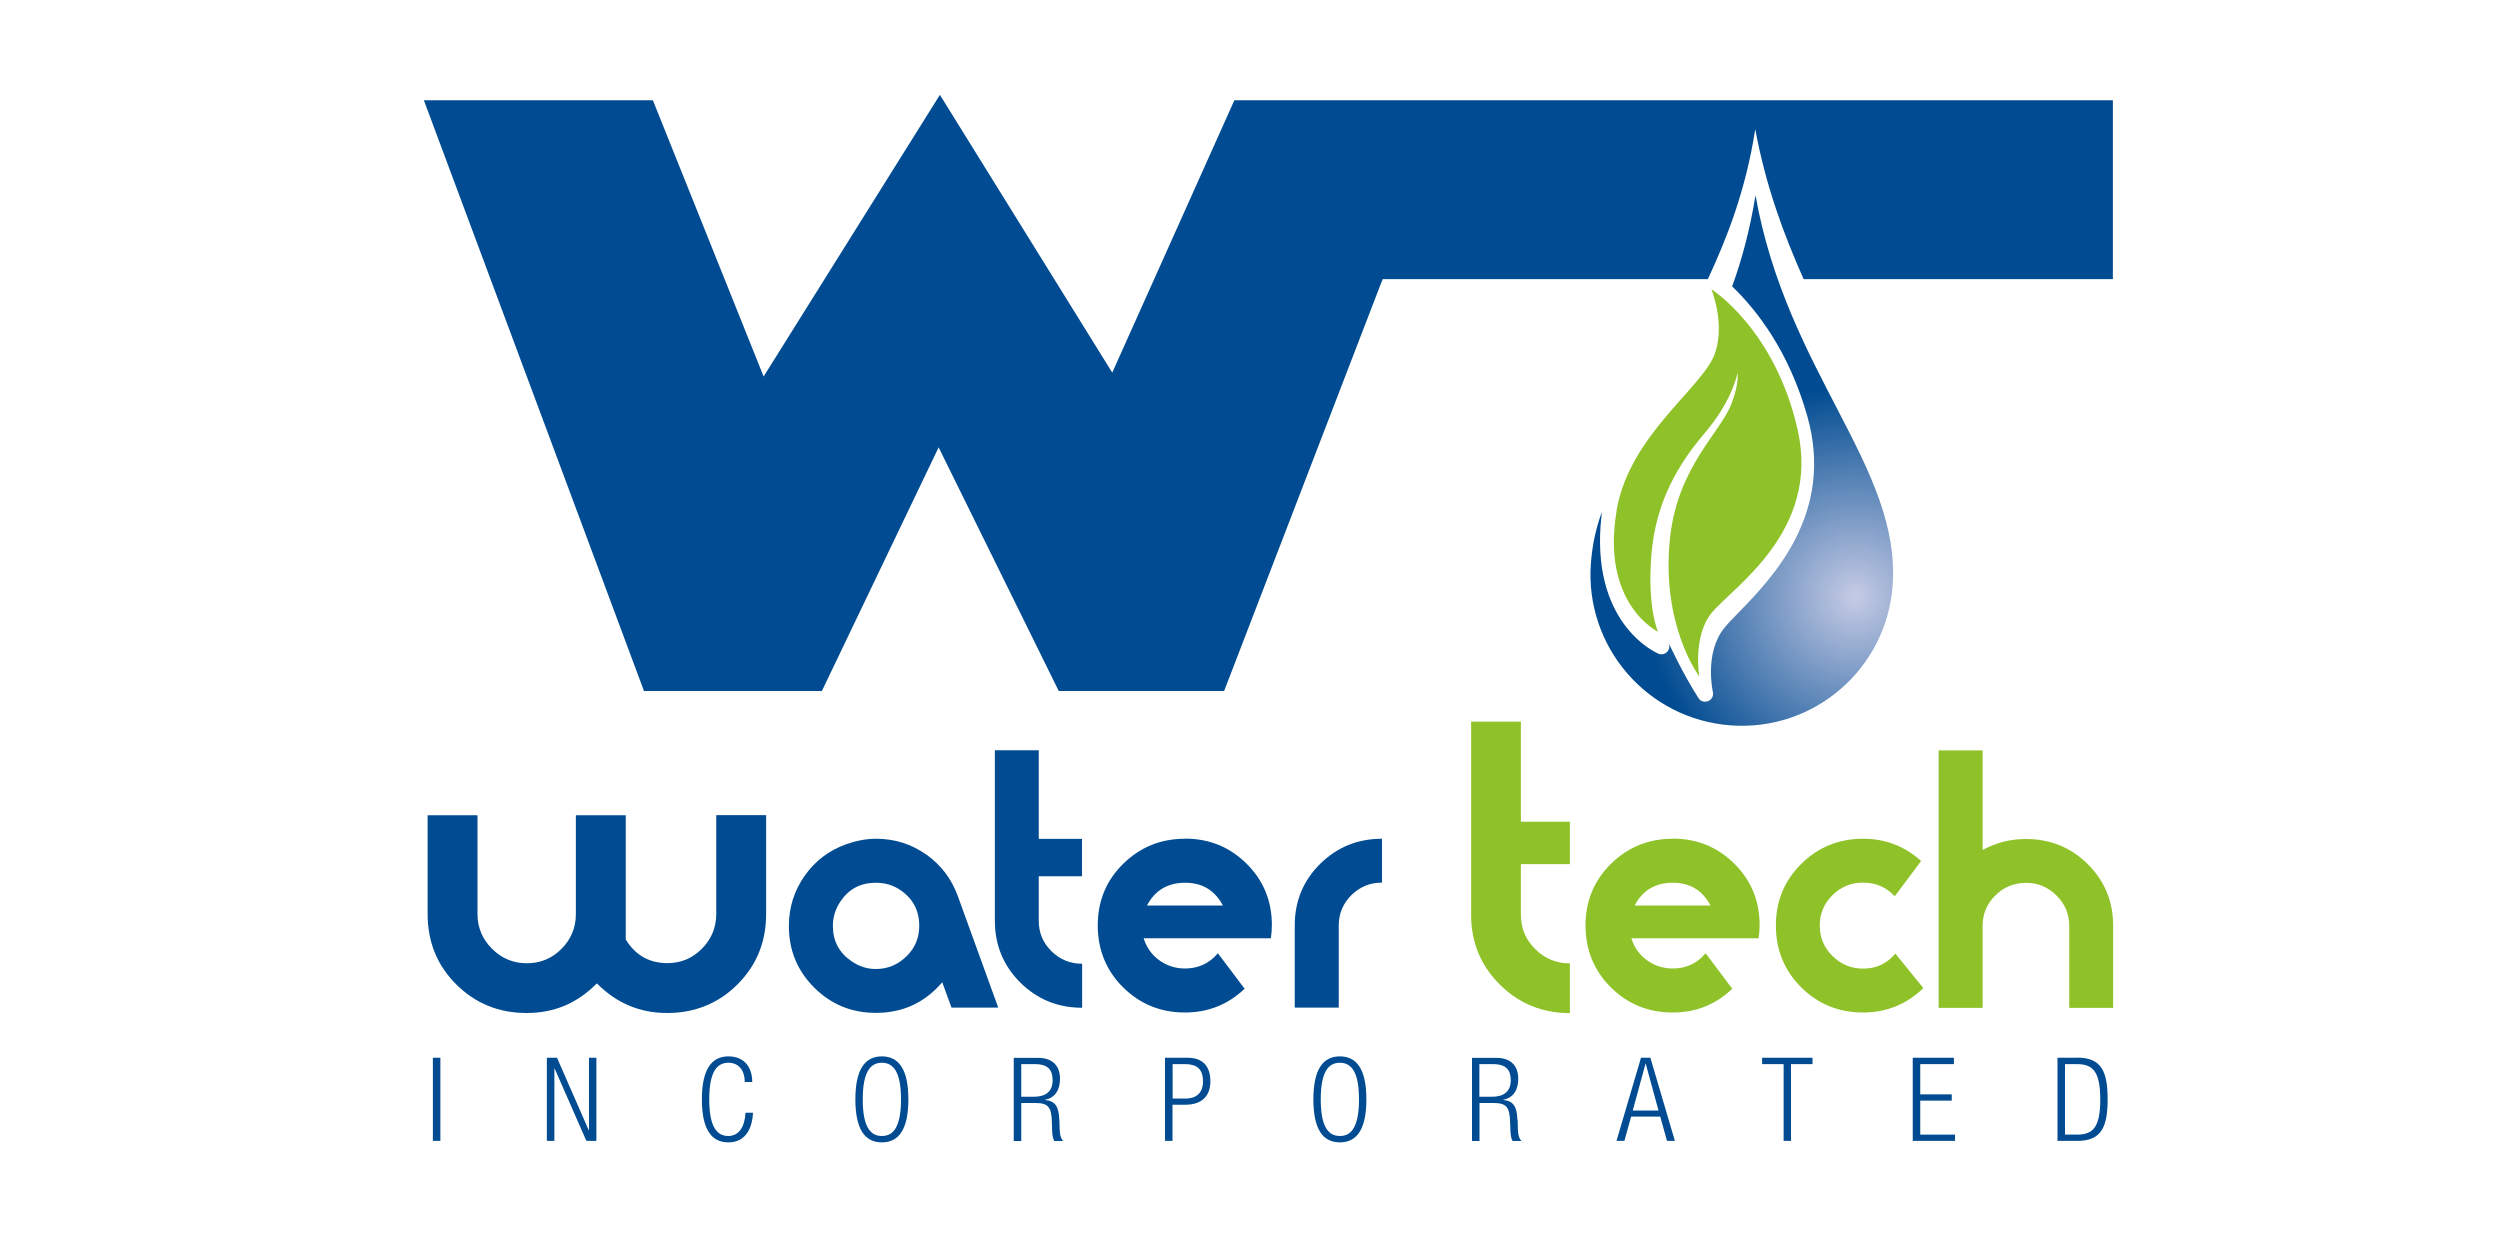
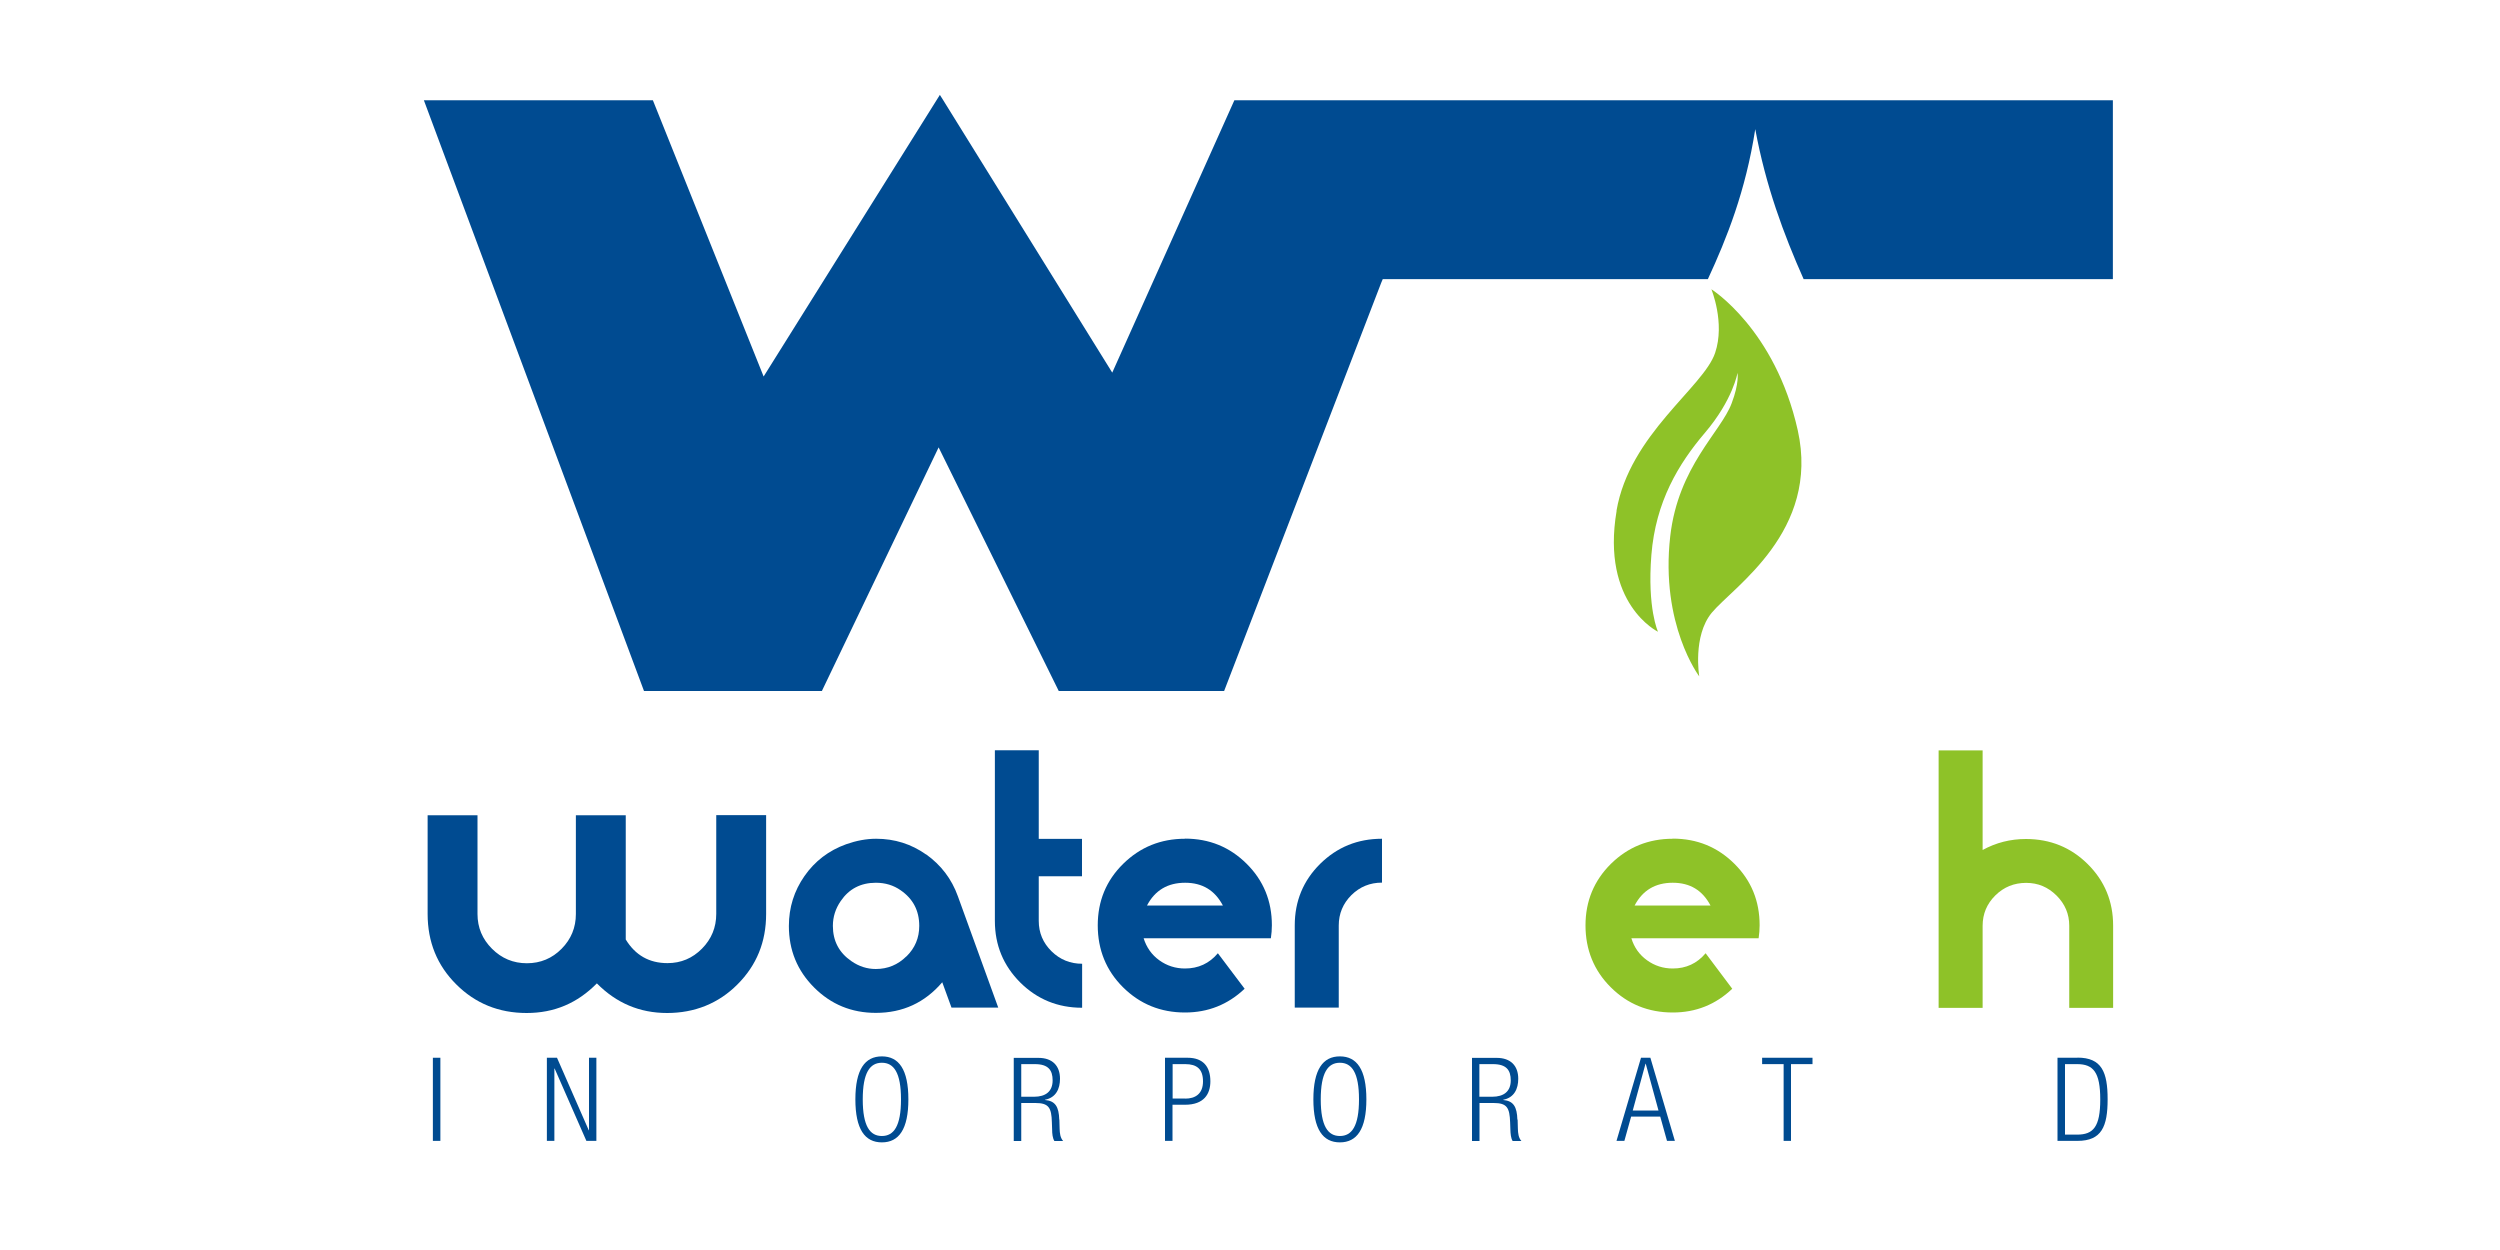
<svg xmlns="http://www.w3.org/2000/svg" id="a" viewBox="0 0 200 100">
  <defs>
    <radialGradient id="b" cx="148.41" cy="47.76" fx="148.41" fy="47.76" r="18.53" gradientUnits="userSpaceOnUse">
      <stop offset="0" stop-color="#c6cbe5" />
      <stop offset=".91" stop-color="#004b91" />
    </radialGradient>
  </defs>
  <path d="M129.33,40.86c-1.27,7.47,3.31,9.68,3.31,9.68,0,0-.87-1.87-.53-6.14.34-4.27,2.17-7.29,4.27-9.76,2.26-2.65,2.62-4.81,2.62-4.81,0,0,.16.78-.47,2.44-.86,2.29-4.27,5.04-4.91,10.62-.81,7.09,2.32,11.22,2.32,11.22,0,0-.54-3.22,1-5.09,1.72-2.08,8.68-6.51,6.88-14.6-1.81-8.09-6.91-11.28-6.91-11.28,0,0,1.11,2.69.3,5.09-.92,2.75-6.85,6.52-7.89,12.63Z" style="fill:#8ec228;" />
-   <path d="M128.13,41.01c-.45,1.24-.75,2.57-.86,4.07-.49,6.66,4.52,12.46,11.19,12.95,6.67.49,12.46-4.52,12.95-11.19.69-9.47-8.46-17.04-10.97-31.22-.45,2.79-1.1,5.19-1.87,7.29,1.93,1.85,4.55,5.16,6.03,10.44,2.17,7.75-2.83,12.9-5.52,15.66-.47.48-.87.89-1.13,1.22-1.62,1.99-.93,5.09-.92,5.12.07.29-.07.58-.33.72,0,0-.01,0-.02,0-.27.13-.62.06-.78-.19-1.33-2.07-2.42-4.47-2.42-4.47.12.24.08.53-.1.73-.18.2-.47.26-.72.15-.23-.1-5.51-2.45-4.54-11.05,0-.08.02-.16.03-.24Z" style="fill:url(#b);" />
  <path d="M61.29,73.11v-7.9h-3.99v7.9c0,1.08-.38,2.01-1.14,2.78-.76.77-1.68,1.16-2.76,1.16-1.46,0-2.57-.63-3.34-1.89v-9.94h-3.99v7.9c0,1.08-.38,2.01-1.14,2.78-.76.77-1.69,1.16-2.78,1.16s-2.02-.39-2.79-1.16c-.77-.77-1.16-1.69-1.16-2.78v-7.9h-3.99v7.9c0,2.23.76,4.11,2.29,5.63,1.53,1.53,3.41,2.29,5.63,2.29s4.06-.79,5.62-2.37c1.56,1.58,3.43,2.37,5.62,2.37s4.11-.76,5.63-2.29c1.53-1.53,2.29-3.4,2.29-5.63Z" style="fill:#004b91;" />
  <path d="M74.09,68.36c-1.19-.84-2.52-1.26-4-1.26-.78,0-1.58.15-2.4.44-1.39.5-2.5,1.35-3.33,2.54-.83,1.19-1.25,2.52-1.25,4,0,1.93.67,3.57,2.02,4.92,1.35,1.35,2.99,2.03,4.94,2.03,2.15,0,3.92-.82,5.31-2.45l.74,2.03h3.74l-3.23-8.91c-.5-1.39-1.35-2.5-2.54-3.35ZM72.51,76.51c-.68.67-1.49,1.01-2.45,1.01-.69,0-1.35-.21-1.95-.63-.99-.68-1.48-1.62-1.48-2.82,0-.72.21-1.38.63-1.99.66-.97,1.6-1.46,2.81-1.46.75,0,1.41.2,1.98.6.99.68,1.49,1.63,1.49,2.85,0,.96-.34,1.77-1.02,2.44Z" style="fill:#004b91;" />
-   <path d="M83.11,60.02h-3.52v13.65c0,1.94.68,3.58,2.03,4.93,1.35,1.34,3,2.02,4.95,2.02v-3.52c-.95,0-1.77-.33-2.45-1-.68-.67-1.02-1.48-1.02-2.43v-3.57h3.46v-2.99h-3.46v-7.08Z" style="fill:#004b91;" />
+   <path d="M83.11,60.02h-3.52v13.65c0,1.94.68,3.58,2.03,4.93,1.35,1.34,3,2.02,4.95,2.02v-3.52c-.95,0-1.77-.33-2.45-1-.68-.67-1.02-1.48-1.02-2.43v-3.57h3.46v-2.99h-3.46v-7.08" style="fill:#004b91;" />
  <path d="M94.8,67.1c-1.94,0-3.59.67-4.95,2.01-1.36,1.34-2.03,2.98-2.03,4.92s.67,3.61,2.02,4.95c1.35,1.34,3,2.02,4.96,2.02,1.84,0,3.43-.63,4.77-1.9l-2.14-2.84c-.69.82-1.57,1.22-2.63,1.22-.76,0-1.45-.22-2.06-.66-.61-.44-1.02-1.03-1.25-1.76h10.18c.05-.35.08-.69.08-1.04,0-1.94-.67-3.58-2.02-4.92-1.35-1.34-2.99-2.01-4.93-2.01ZM91.76,72.44c.64-1.22,1.66-1.82,3.05-1.82s2.38.61,3.02,1.82h-6.07Z" style="fill:#004b91;" />
  <path d="M103.58,74.04v6.57h3.52v-6.57c0-.95.34-1.76,1.01-2.43.68-.67,1.49-1,2.45-1v-3.51c-1.95,0-3.59.67-4.95,2.01-1.35,1.34-2.03,2.98-2.03,4.92Z" style="fill:#004b91;" />
-   <path d="M121.67,57.73h-3.98v15.46c0,2.2.77,4.06,2.3,5.58,1.53,1.52,3.4,2.28,5.6,2.28v-3.98c-1.08,0-2.01-.38-2.77-1.14-.77-.76-1.15-1.68-1.15-2.76v-4.04h3.92v-3.39h-3.92v-8.02Z" style="fill:#8ec228;" />
  <path d="M133.82,67.1c-1.94,0-3.59.67-4.95,2.01-1.35,1.34-2.03,2.98-2.03,4.92s.67,3.61,2.02,4.95c1.34,1.34,3,2.02,4.96,2.02,1.84,0,3.43-.63,4.76-1.9l-2.13-2.84c-.69.82-1.57,1.22-2.63,1.22-.76,0-1.45-.22-2.06-.66-.61-.44-1.03-1.03-1.25-1.76h10.18c.05-.35.08-.69.08-1.04,0-1.94-.67-3.58-2.02-4.92-1.35-1.34-2.99-2.01-4.93-2.01ZM130.77,72.44c.64-1.22,1.66-1.82,3.05-1.82s2.38.61,3.02,1.82h-6.07Z" style="fill:#8ec228;" />
-   <path d="M149.05,77.49c-.95,0-1.77-.34-2.45-1.01-.68-.67-1.02-1.49-1.02-2.44s.34-1.76,1.02-2.43c.68-.67,1.49-1,2.45-1,1.01,0,1.85.36,2.53,1.09l2.11-2.82c-1.32-1.19-2.86-1.78-4.64-1.78-1.94,0-3.59.67-4.95,2.01-1.35,1.34-2.03,2.98-2.03,4.92s.67,3.61,2.02,4.95c1.34,1.34,3,2.02,4.96,2.02,1.86,0,3.46-.65,4.82-1.95l-2.24-2.76c-.68.8-1.54,1.2-2.58,1.2Z" style="fill:#8ec228;" />
  <path d="M169.05,80.62v-6.57c0-1.94-.68-3.58-2.03-4.92-1.35-1.34-3-2.01-4.95-2.01-1.23,0-2.39.29-3.46.88v-7.97h-3.52v20.6h3.52v-6.57c0-.95.34-1.76,1.02-2.43.68-.67,1.5-1,2.46-1s1.75.34,2.43,1.01c.68.68,1.02,1.48,1.02,2.42v6.57h3.51Z" style="fill:#8ec228;" />
  <rect x="34.63" y="84.62" width=".6" height="6.65" style="fill:#004b91;" />
  <polygon points="47.12 90.42 47.1 90.42 44.56 84.62 43.75 84.62 43.75 91.27 44.35 91.27 44.35 85.48 44.37 85.48 46.91 91.27 47.71 91.27 47.71 84.62 47.12 84.62 47.12 90.42" style="fill:#004b91;" />
-   <path d="M58.27,90.88c-.95,0-1.53-.78-1.53-2.93s.58-2.93,1.53-2.93c.86,0,1.31.64,1.31,1.54h.6c0-1.09-.56-2.05-1.91-2.05s-2.12,1.05-2.12,3.44.76,3.44,2.12,3.44c1.19,0,1.89-.85,1.97-2.37h-.6c-.06,1.15-.54,1.86-1.38,1.86Z" style="fill:#004b91;" />
  <path d="M70.55,84.51c-1.36,0-2.12,1.05-2.12,3.44s.76,3.44,2.12,3.44,2.12-1.05,2.12-3.44-.76-3.44-2.12-3.44ZM70.55,90.88c-.95,0-1.53-.78-1.53-2.93s.58-2.93,1.53-2.93,1.53.78,1.53,2.93-.58,2.93-1.53,2.93Z" style="fill:#004b91;" />
  <path d="M84.74,89.57c-.03-1.02-.31-1.5-1.14-1.57v-.02c.88-.17,1.2-.88,1.2-1.68,0-1.04-.61-1.67-1.72-1.67h-1.98v6.65h.6v-3.04h1.13c1.07,0,1.29.37,1.32,1.55l.02.56c0,.36.04.7.18.93h.7c-.23-.26-.27-.62-.28-.98l-.02-.73ZM82.72,87.74h-1.02v-2.61h1.09c1.08,0,1.42.49,1.42,1.3,0,.88-.55,1.31-1.49,1.31Z" style="fill:#004b91;" />
  <path d="M95,84.62h-1.8v6.65h.6v-2.89h1c1.52,0,2.03-.86,2.03-1.88,0-1.12-.54-1.88-1.82-1.88ZM94.82,87.88h-1.01v-2.75h1.01c.91,0,1.42.38,1.42,1.38s-.62,1.38-1.42,1.38Z" style="fill:#004b91;" />
  <path d="M107.19,84.51c-1.36,0-2.12,1.05-2.12,3.44s.76,3.44,2.12,3.44,2.12-1.05,2.12-3.44-.76-3.44-2.12-3.44ZM107.19,90.88c-.95,0-1.53-.78-1.53-2.93s.58-2.93,1.53-2.93,1.53.78,1.53,2.93-.58,2.93-1.53,2.93Z" style="fill:#004b91;" />
  <path d="M121.39,89.57c-.03-1.02-.31-1.5-1.13-1.57v-.02c.88-.17,1.2-.88,1.2-1.68,0-1.04-.61-1.67-1.72-1.67h-1.98v6.65h.6v-3.04h1.13c1.07,0,1.28.37,1.32,1.55l.02.56c.01.36.04.7.18.93h.7c-.23-.26-.27-.62-.28-.98l-.02-.73ZM119.37,87.74h-1.02v-2.61h1.09c1.08,0,1.42.49,1.42,1.3,0,.88-.55,1.31-1.49,1.31Z" style="fill:#004b91;" />
  <path d="M131.28,84.62l-1.96,6.65h.63l.54-1.94h2.33l.54,1.94h.63l-1.96-6.65h-.75ZM130.62,88.84l1.02-3.74h.02l1.02,3.74h-2.07Z" style="fill:#004b91;" />
  <polygon points="140.97 85.13 142.69 85.13 142.69 91.27 143.28 91.27 143.28 85.13 145 85.13 145 84.62 140.97 84.62 140.97 85.13" style="fill:#004b91;" />
-   <polygon points="153.62 88.05 156.14 88.05 156.14 87.55 153.62 87.55 153.62 85.13 156.31 85.13 156.31 84.62 153.02 84.62 153.02 91.27 156.4 91.27 156.4 90.77 153.62 90.77 153.62 88.05" style="fill:#004b91;" />
  <path d="M166.2,84.62h-1.6v6.65h1.6c1.94,0,2.41-1.16,2.41-3.33s-.47-3.33-2.41-3.33ZM166.17,90.77h-.97v-5.64h.97c1.3,0,1.85.65,1.85,2.83s-.55,2.81-1.85,2.81Z" style="fill:#004b91;" />
  <path d="M136.63,22.33c1.51-3.26,3.02-7.04,3.79-12,.84,4.55,2.27,8.4,3.87,12h24.74v-14.31h-70.28l-9.77,21.79-13.52-21.79-.27-.43-.27.43-13.83,22.1-8.86-22.1h-18.32l17.61,47.26h14.23l9.34-19.49,9.61,19.49h13.23l12.56-32.64.13-.31h26.02Z" style="fill:#004b91;" />
</svg>